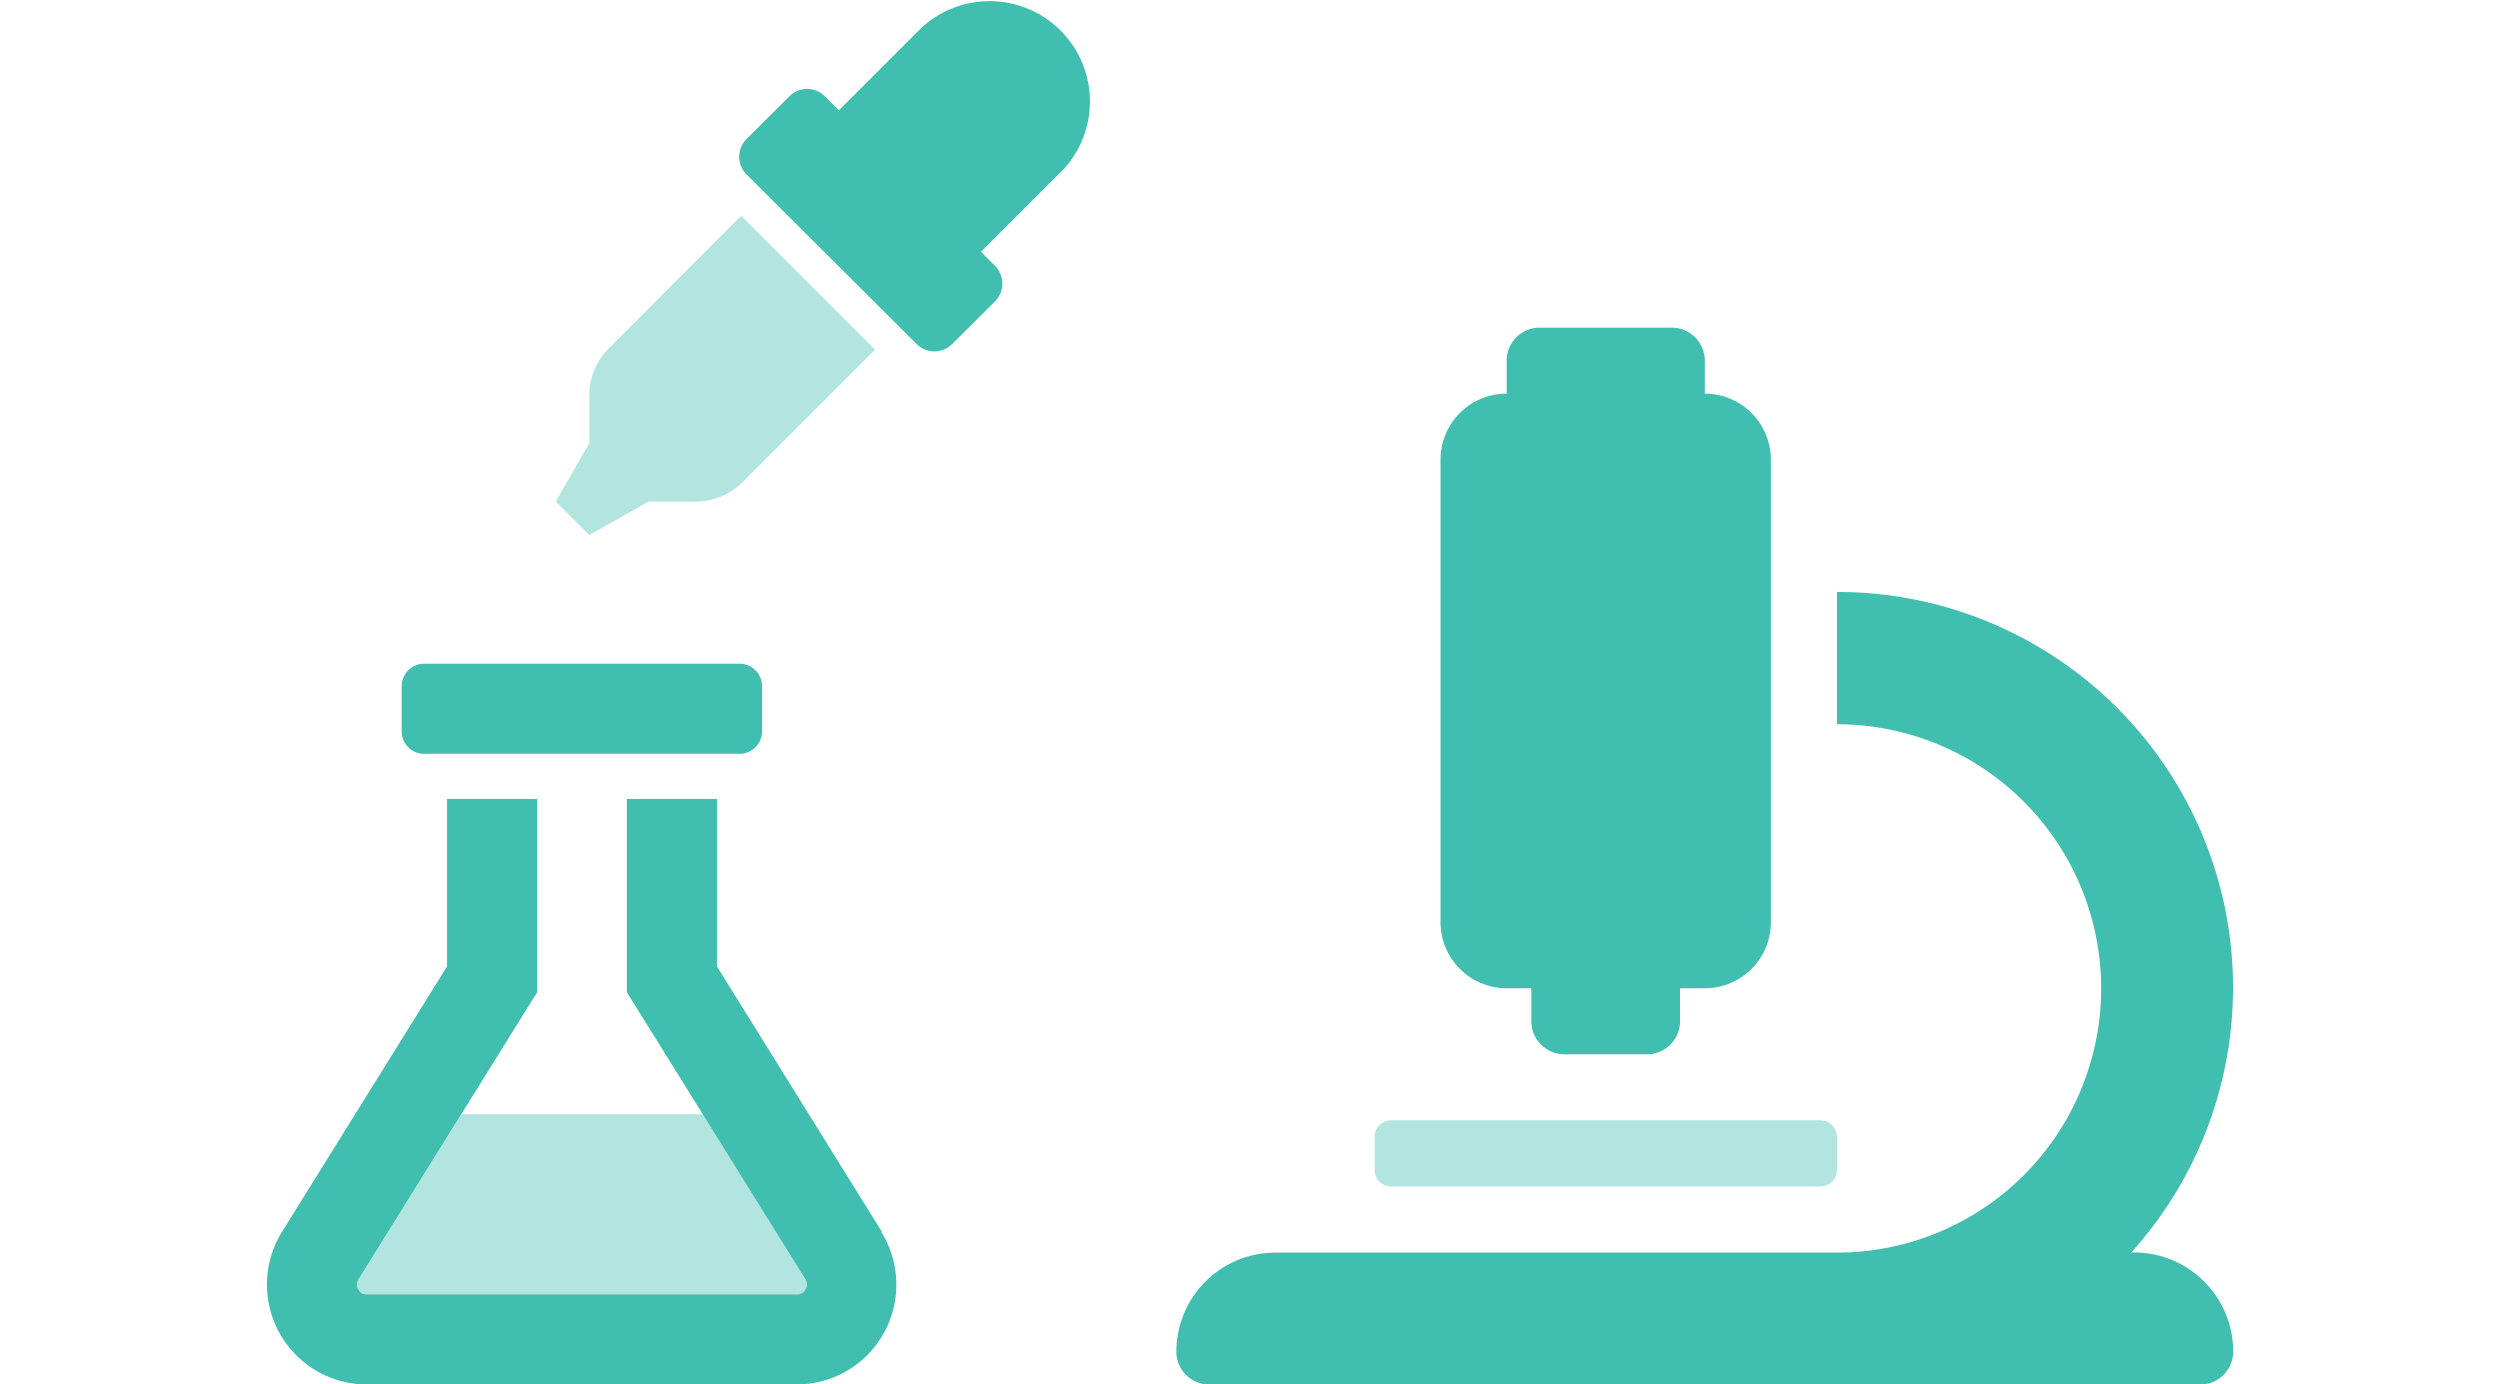
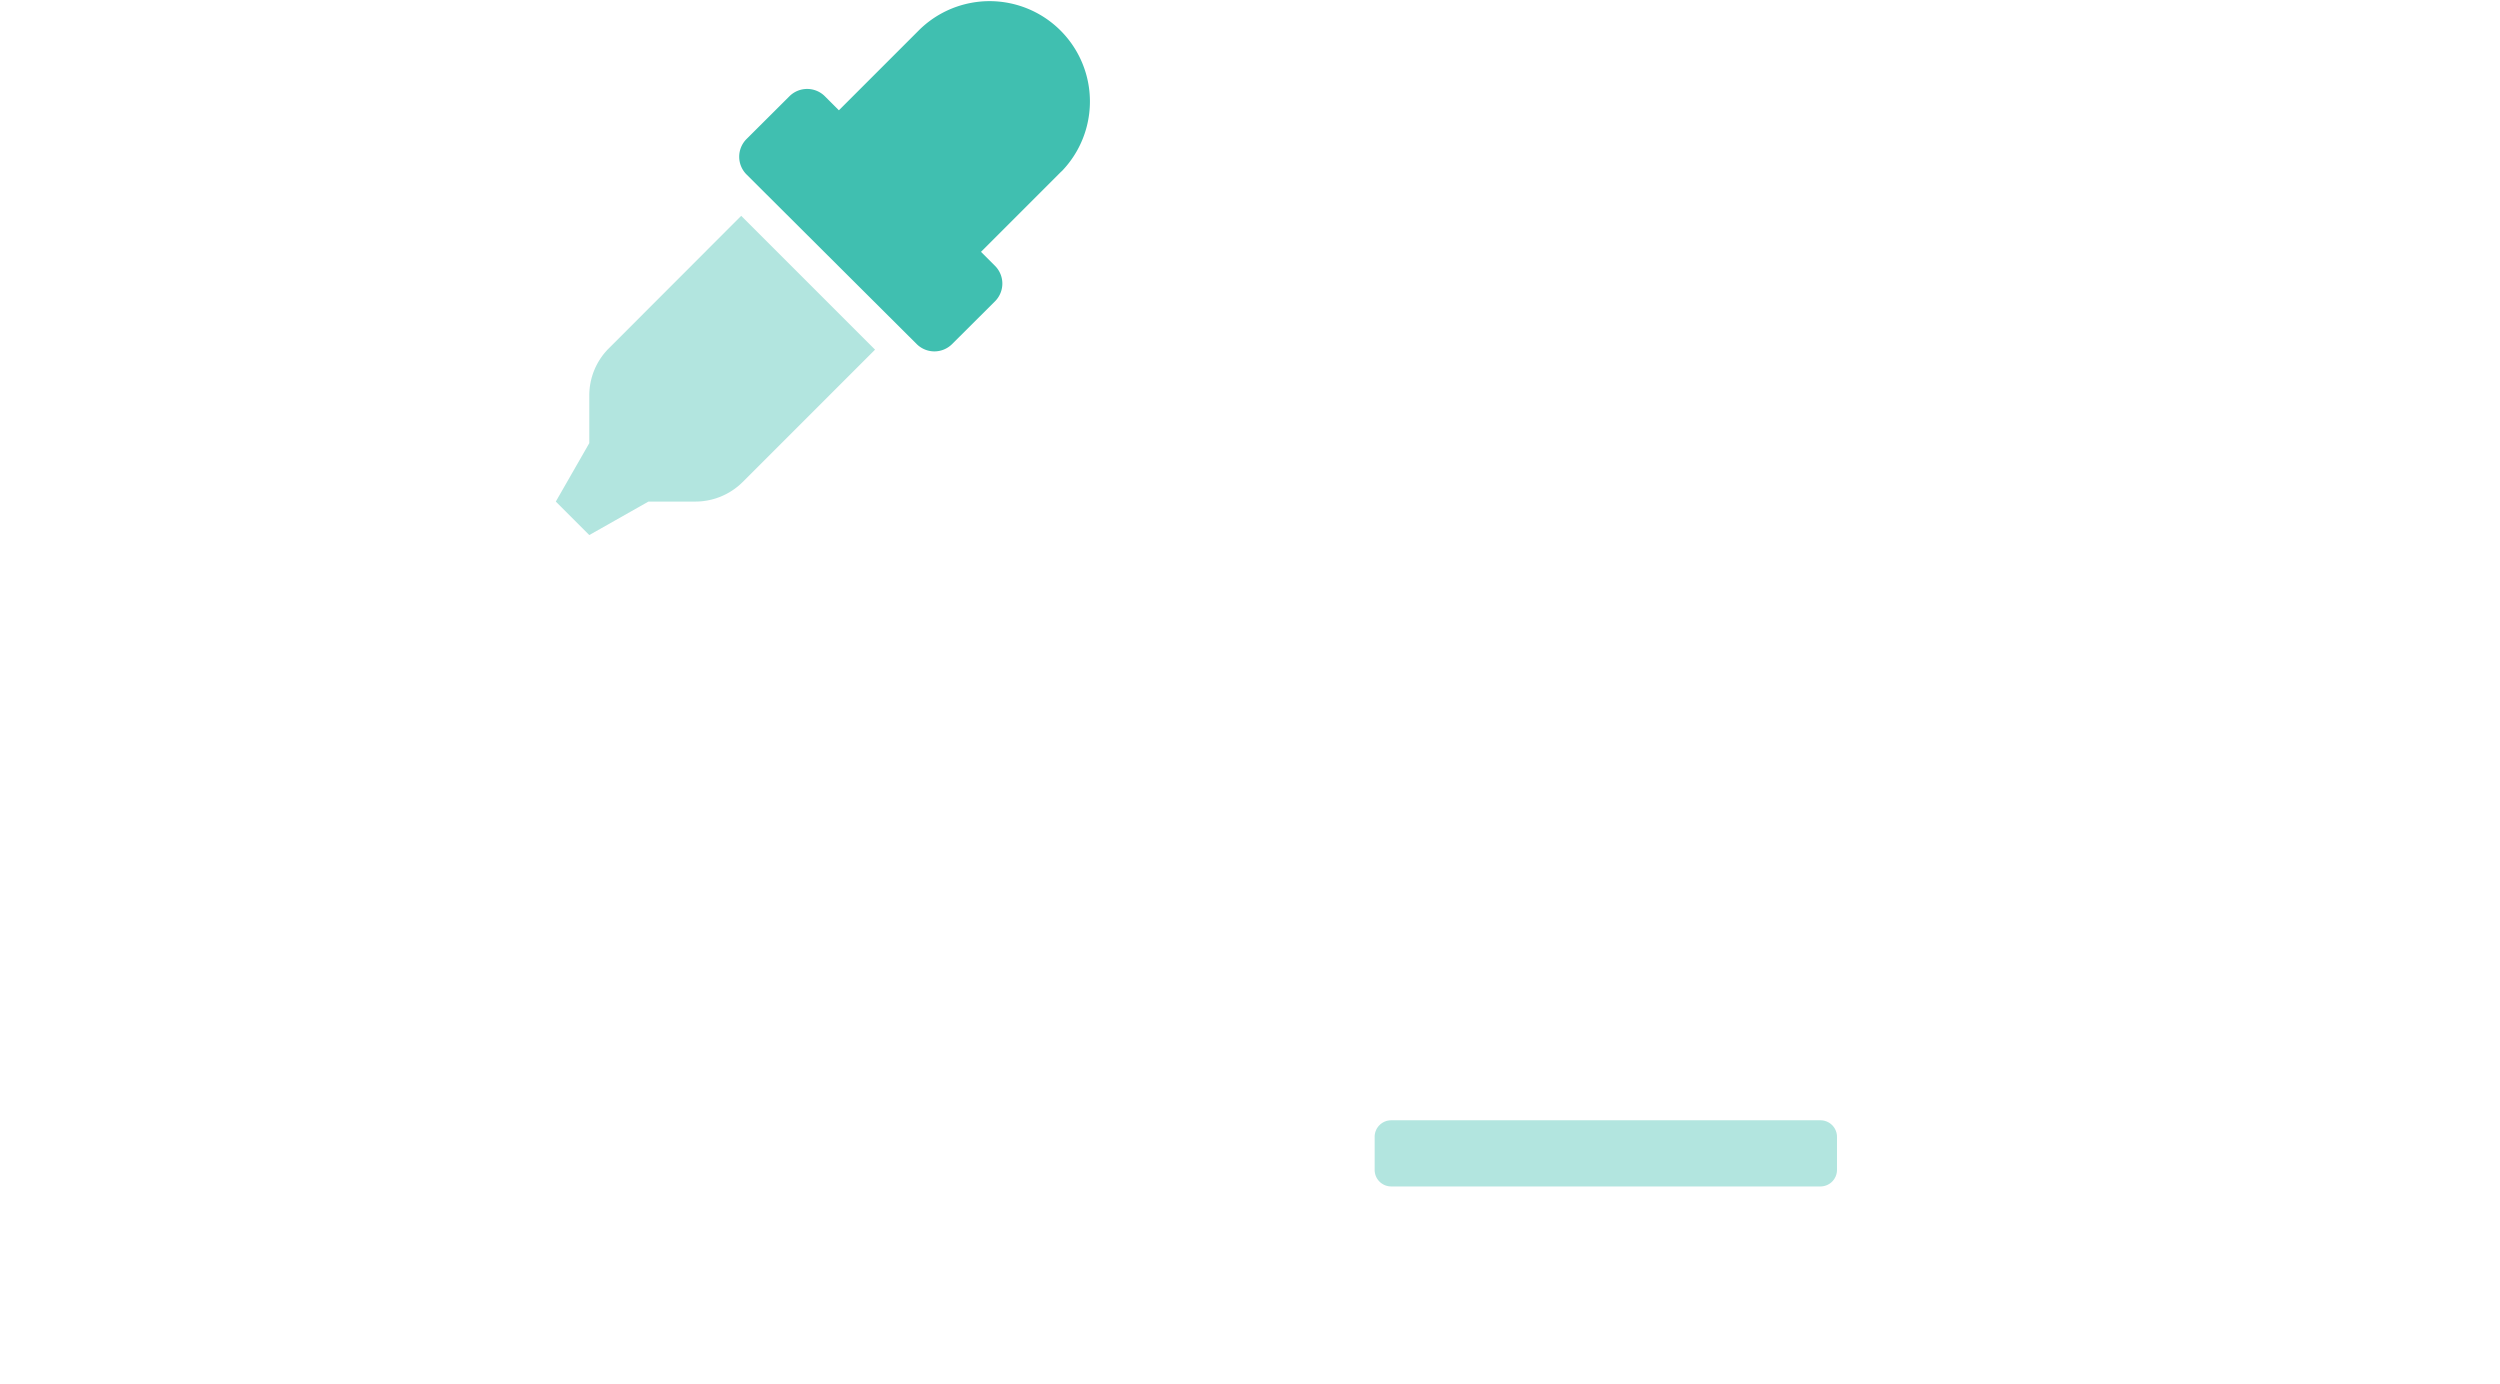
<svg xmlns="http://www.w3.org/2000/svg" id="レイヤー_1" data-name="レイヤー 1" viewBox="0 0 178.39 98.79">
  <defs>
    <style>.cls-1{fill:none;}.cls-2,.cls-3{fill:#40bfb0;}.cls-2{isolation:isolate;opacity:0.4;}</style>
  </defs>
-   <rect class="cls-1" width="178.39" height="98.79" />
-   <path class="cls-2" d="M364.65,320.83h17.26l7.33,11.78a.63.63,0,0,1,0,.71.62.62,0,0,1-.59.36H357.9a.62.62,0,0,1-.59-.35.65.65,0,0,1,0-.72Z" transform="translate(-331.73 -241.32)" />
-   <path class="cls-3" d="M362,295.11h22.5a1.61,1.61,0,0,0,1.61-1.6v-3.22a1.61,1.61,0,0,0-1.61-1.61H362a1.61,1.61,0,0,0-1.61,1.61v3.22A1.61,1.61,0,0,0,362,295.11Zm32.66,34.11-11.77-18.94V298.33h-6.43v13.79l12.75,20.49a.65.65,0,0,1,0,.71.63.63,0,0,1-.6.36H357.9a.62.62,0,0,1-.59-.35.65.65,0,0,1,0-.72l12.75-20.49V298.33h-6.43v11.95l-11.78,18.94a7.13,7.13,0,0,0,6,10.89h30.76a7.12,7.12,0,0,0,6-10.89Z" transform="translate(-331.73 -241.32)" />
  <path class="cls-2" d="M431,321.26h30.63a1.18,1.18,0,0,1,1.18,1.18v2.36a1.18,1.18,0,0,1-1.18,1.18H431a1.18,1.18,0,0,1-1.18-1.18v-2.36A1.18,1.18,0,0,1,431,321.26Z" transform="translate(-331.73 -241.32)" />
-   <path class="cls-3" d="M484,330.69h-.19a28.23,28.23,0,0,0-21-47.13V293a18.85,18.85,0,0,1,0,37.7H422.74a7.07,7.07,0,0,0-7.07,7.07,2.36,2.36,0,0,0,2.36,2.35h70.69a2.36,2.36,0,0,0,2.36-2.35A7.07,7.07,0,0,0,484,330.69Zm-44.77-18.85H441v2.35a2.36,2.36,0,0,0,2.36,2.36h5.89a2.36,2.36,0,0,0,2.36-2.36v-2.35h1.77a4.71,4.71,0,0,0,4.71-4.72v-33a4.71,4.71,0,0,0-4.71-4.71v-2.35a2.36,2.36,0,0,0-2.36-2.36h-9.43a2.35,2.35,0,0,0-2.35,2.36v2.35a4.71,4.71,0,0,0-4.72,4.71v33A4.72,4.72,0,0,0,439.24,311.84Z" transform="translate(-331.73 -241.32)" />
  <path class="cls-2" d="M373.78,279.5l-2.39-2.39,2.39-4.17v-3.4a4.74,4.74,0,0,1,1.4-3.37l9.44-9.45,9.55,9.55-9.45,9.45a4.79,4.79,0,0,1-3.37,1.39H378Z" transform="translate(-331.73 -241.32)" />
  <path class="cls-3" d="M407.48,253.54l-5.75,5.75,1,1a1.79,1.79,0,0,1,0,2.53l-3.06,3.05a1.79,1.79,0,0,1-2.53,0L385,253.77a1.79,1.79,0,0,1,0-2.53l3.06-3.05a1.79,1.79,0,0,1,2.53,0l1,1,5.75-5.75a7.16,7.16,0,0,1,10.13,10.12Z" transform="translate(-331.73 -241.32)" />
</svg>